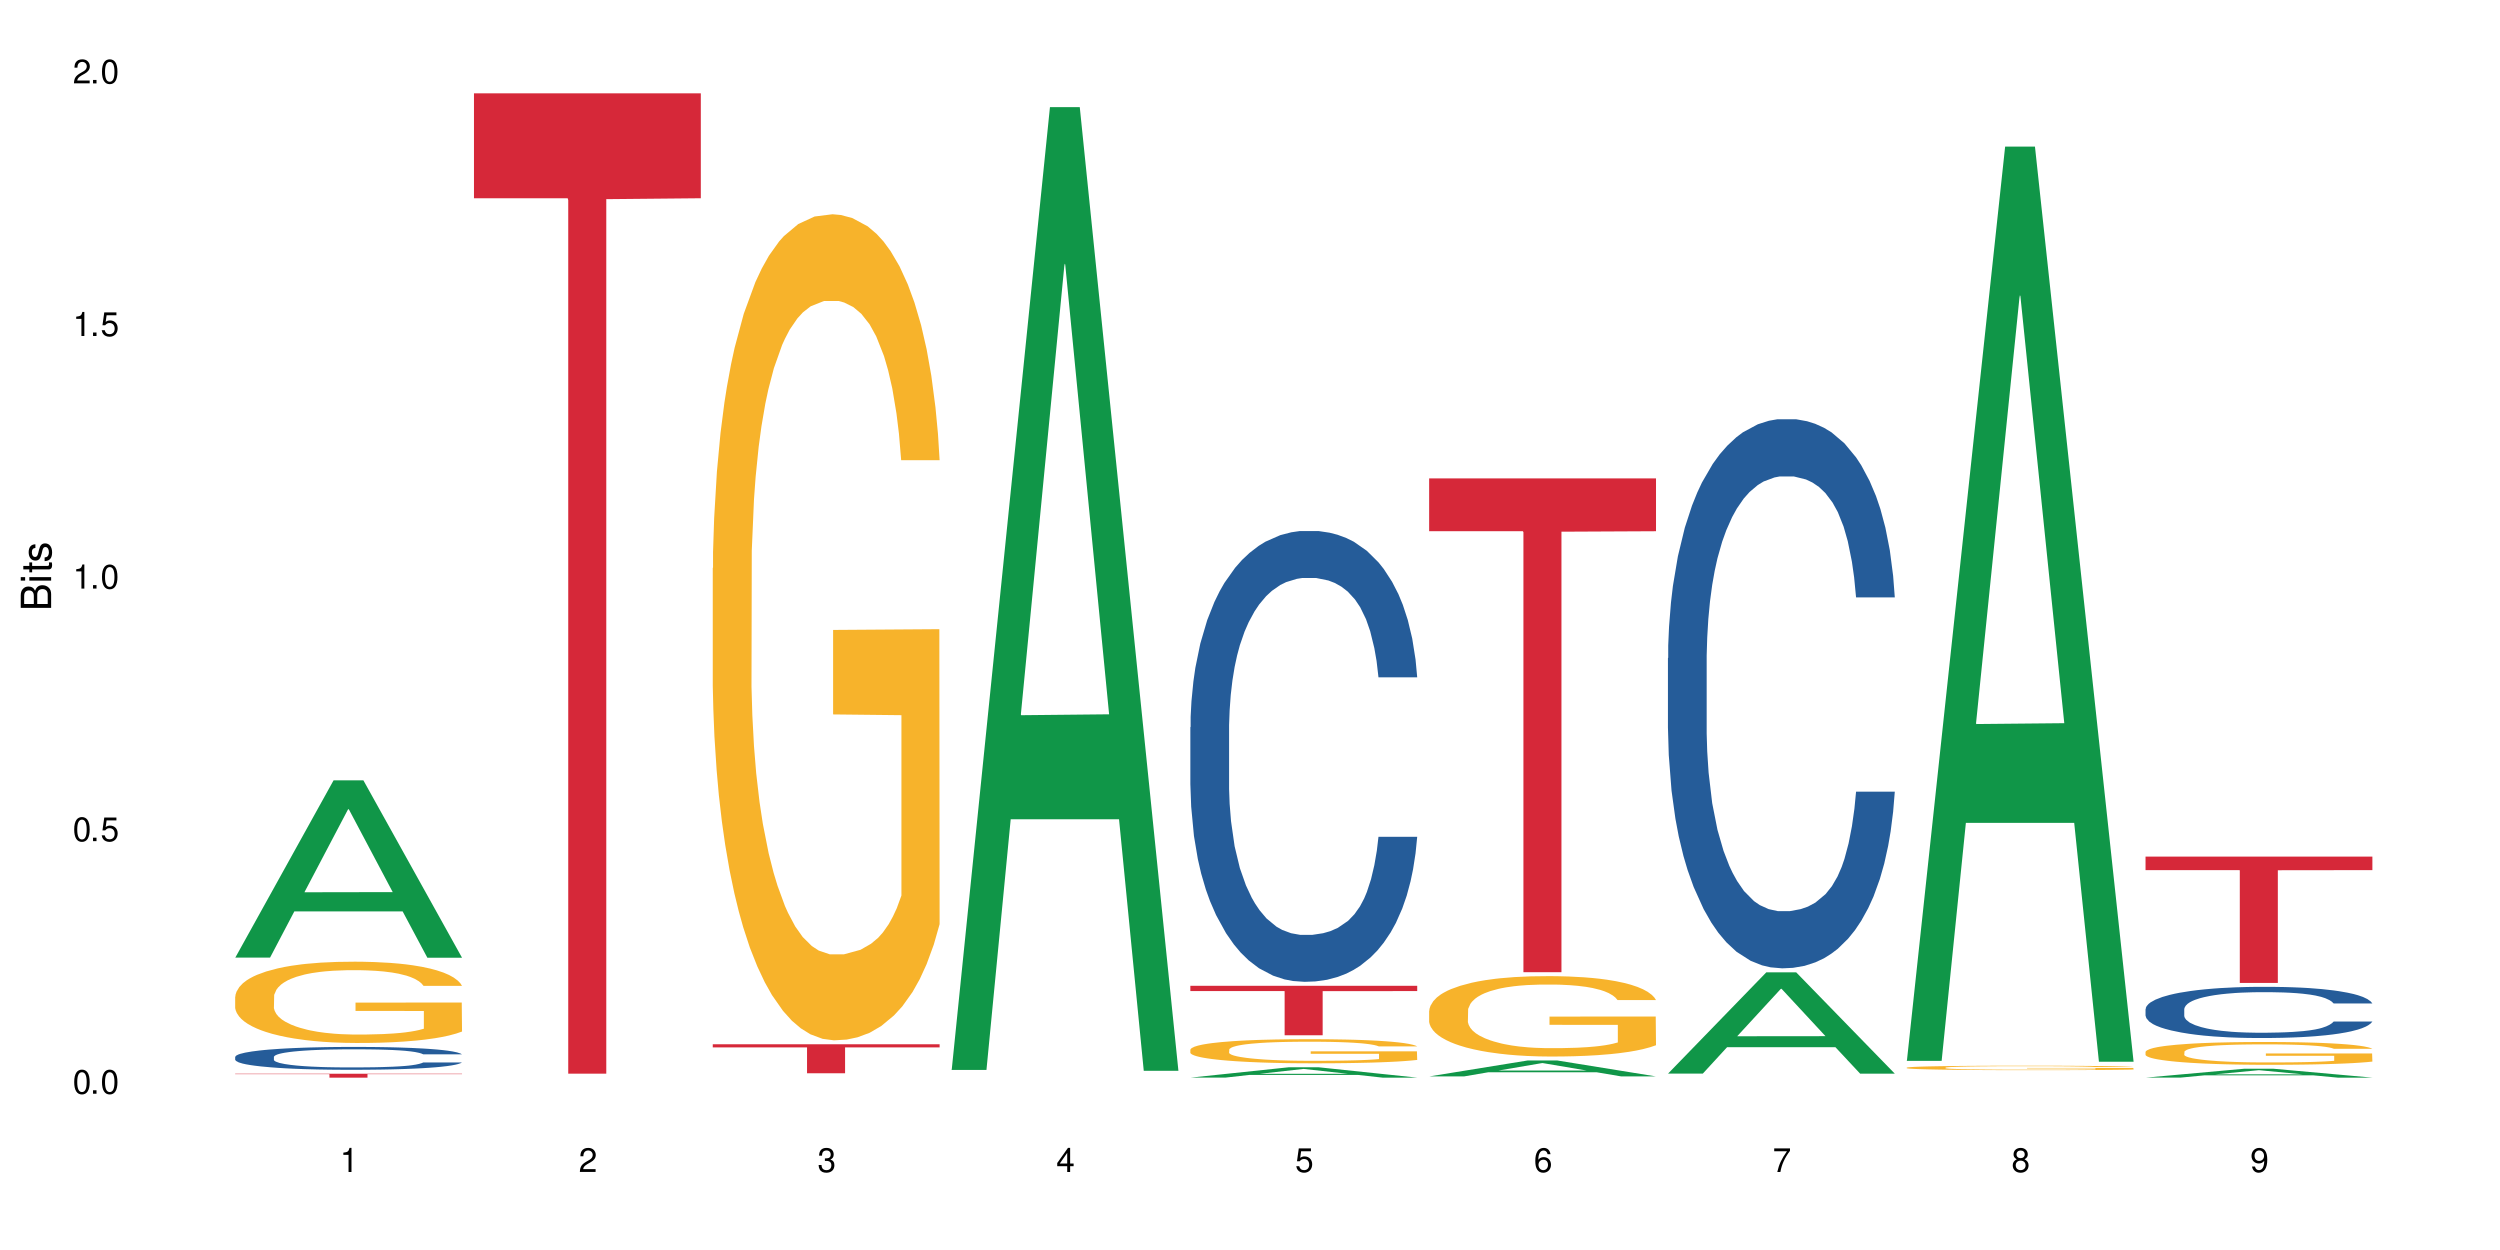
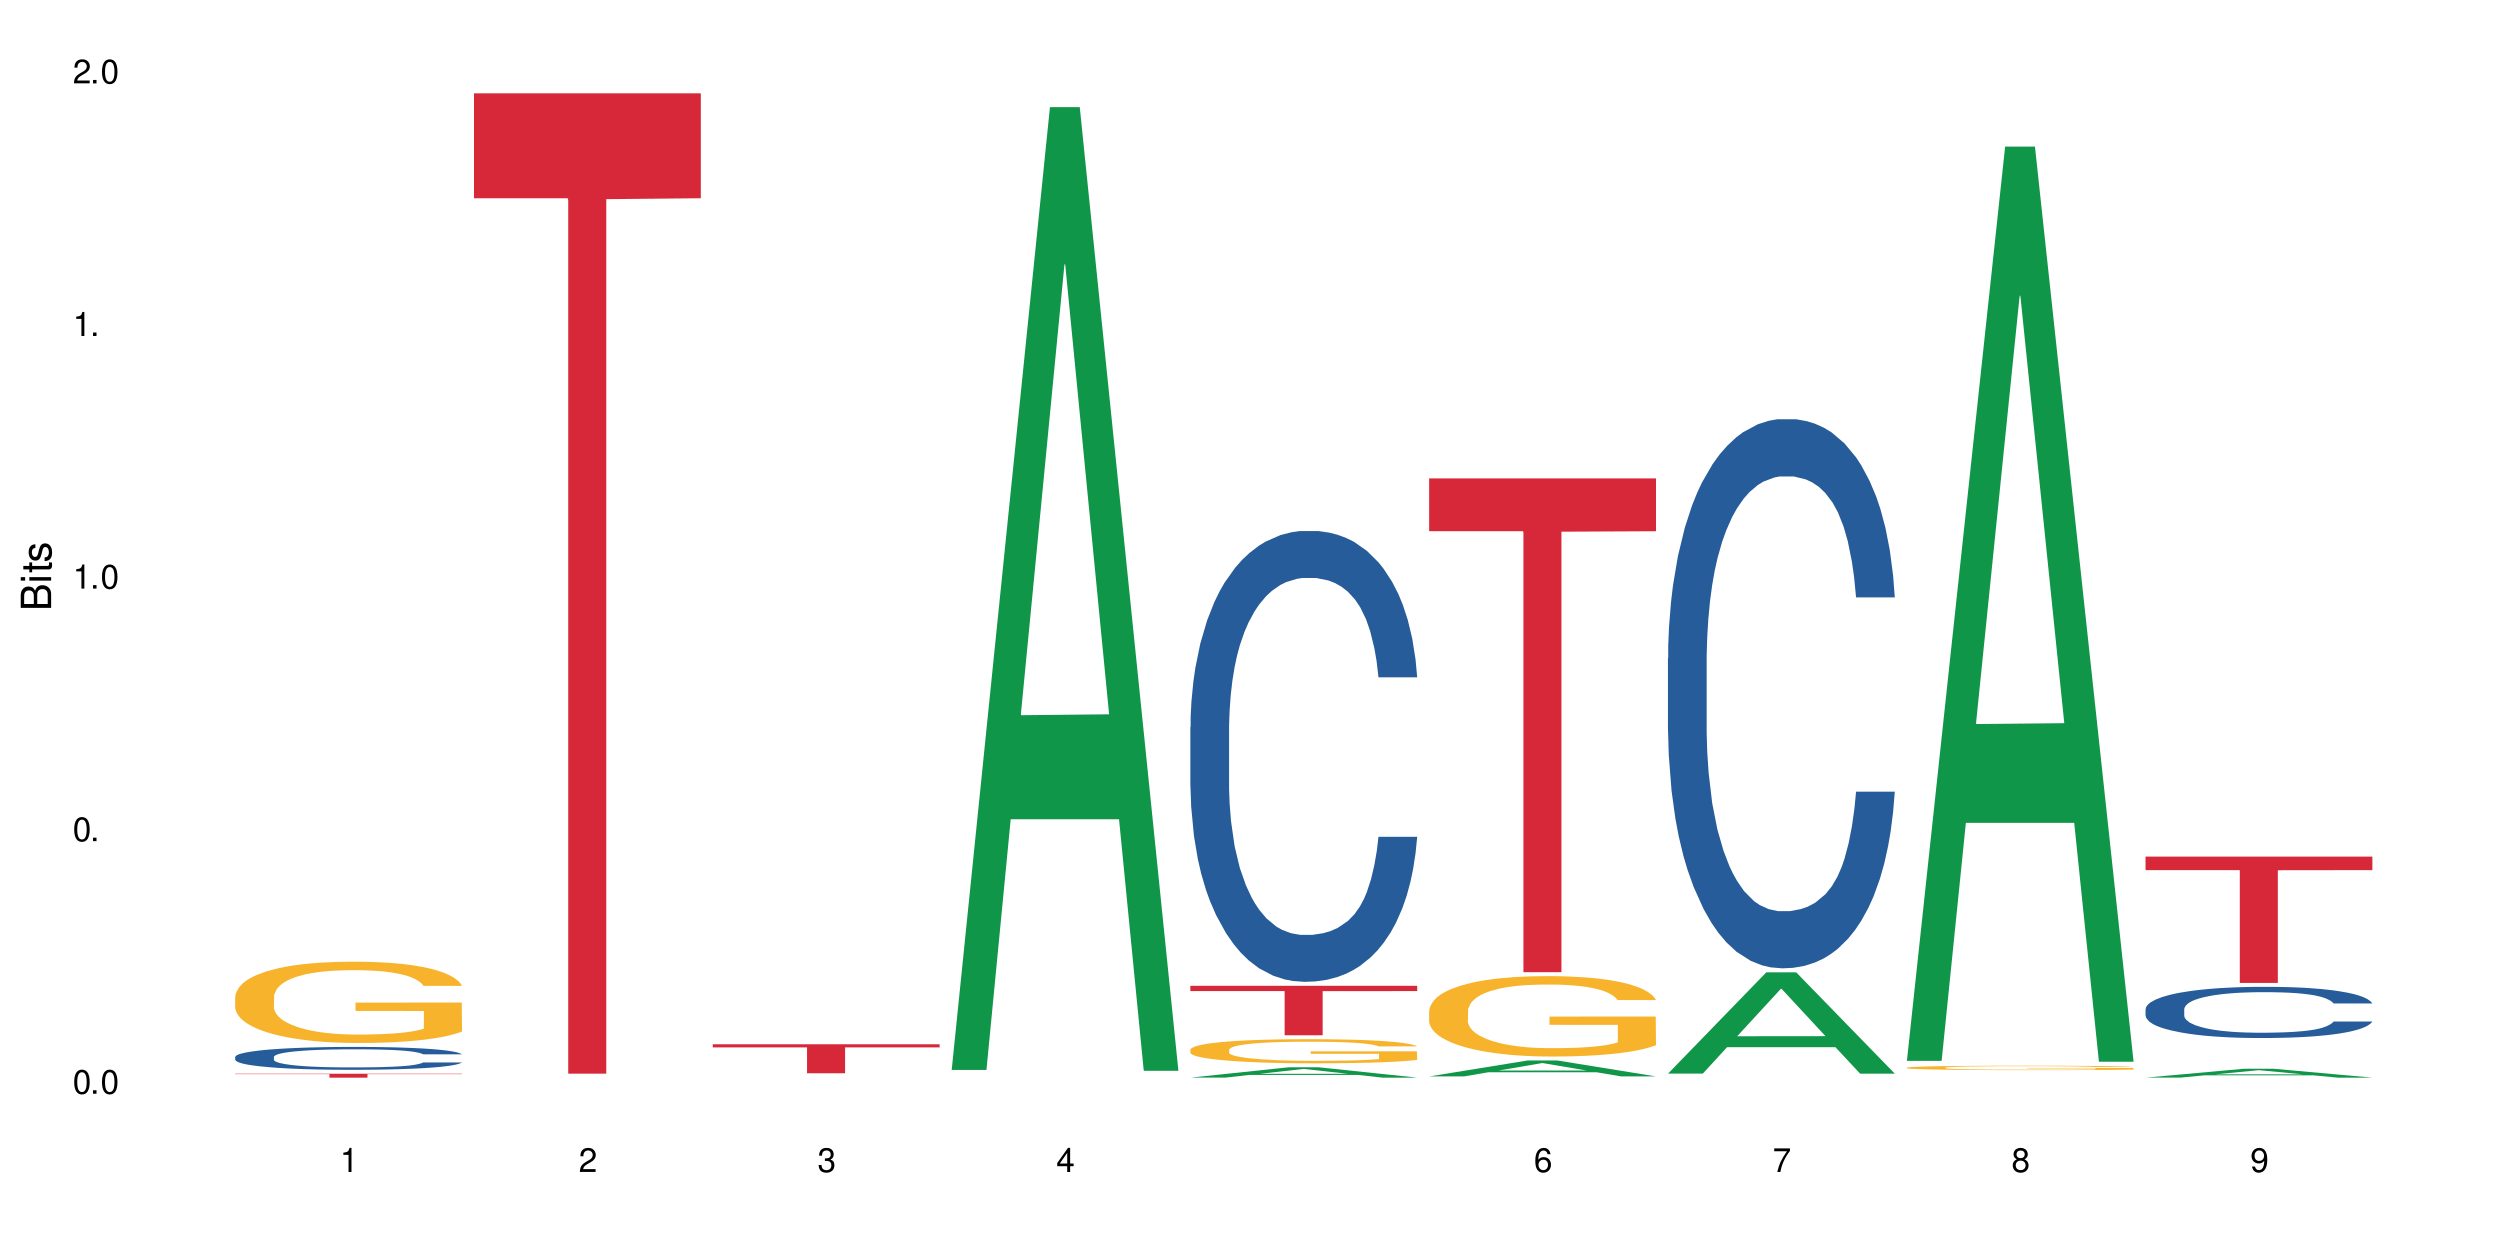
<svg xmlns="http://www.w3.org/2000/svg" xmlns:xlink="http://www.w3.org/1999/xlink" width="720" height="360" viewBox="0 0 720 360">
  <defs>
    <g>
      <g id="glyph-0-0">
</g>
      <g id="glyph-0-1">
        <path d="M 2.641 -6.938 C 2 -6.938 1.422 -6.656 1.078 -6.172 C 0.641 -5.562 0.406 -4.641 0.406 -3.359 C 0.406 -1.016 1.188 0.219 2.641 0.219 C 4.078 0.219 4.859 -1.016 4.859 -3.297 C 4.859 -4.641 4.656 -5.547 4.203 -6.172 C 3.844 -6.656 3.281 -6.938 2.641 -6.938 Z M 2.641 -6.188 C 3.547 -6.188 4 -5.25 4 -3.375 C 4 -1.406 3.562 -0.484 2.625 -0.484 C 1.734 -0.484 1.281 -1.438 1.281 -3.344 C 1.281 -5.25 1.734 -6.188 2.641 -6.188 Z M 2.641 -6.188 " />
      </g>
      <g id="glyph-0-2">
        <path d="M 1.828 -1 L 0.828 -1 L 0.828 0 L 1.828 0 Z M 1.828 -1 " />
      </g>
      <g id="glyph-0-3">
-         <path d="M 4.562 -6.797 L 1.062 -6.797 L 0.547 -3.094 L 1.328 -3.094 C 1.719 -3.562 2.047 -3.734 2.578 -3.734 C 3.484 -3.734 4.062 -3.109 4.062 -2.094 C 4.062 -1.125 3.484 -0.531 2.578 -0.531 C 1.828 -0.531 1.375 -0.906 1.188 -1.672 L 0.328 -1.672 C 0.453 -1.109 0.547 -0.844 0.75 -0.594 C 1.125 -0.078 1.828 0.219 2.594 0.219 C 3.969 0.219 4.922 -0.781 4.922 -2.219 C 4.922 -3.562 4.031 -4.484 2.719 -4.484 C 2.25 -4.484 1.859 -4.359 1.469 -4.062 L 1.734 -5.969 L 4.562 -5.969 Z M 4.562 -6.797 " />
-       </g>
+         </g>
      <g id="glyph-0-4">
        <path d="M 2.484 -4.938 L 2.484 0 L 3.328 0 L 3.328 -6.938 L 2.766 -6.938 C 2.469 -5.875 2.281 -5.734 0.984 -5.562 L 0.984 -4.938 Z M 2.484 -4.938 " />
      </g>
      <g id="glyph-0-5">
        <path d="M 4.859 -0.828 L 1.281 -0.828 C 1.359 -1.406 1.672 -1.781 2.5 -2.281 L 3.469 -2.828 C 4.406 -3.344 4.906 -4.062 4.906 -4.906 C 4.906 -5.484 4.672 -6.031 4.266 -6.406 C 3.859 -6.766 3.375 -6.938 2.719 -6.938 C 1.859 -6.938 1.219 -6.625 0.844 -6.031 C 0.609 -5.672 0.5 -5.234 0.484 -4.531 L 1.328 -4.531 C 1.359 -5.016 1.406 -5.281 1.531 -5.516 C 1.75 -5.938 2.188 -6.203 2.703 -6.203 C 3.469 -6.203 4.031 -5.641 4.031 -4.891 C 4.031 -4.344 3.719 -3.859 3.125 -3.516 L 2.234 -3 C 0.812 -2.172 0.406 -1.531 0.328 -0.016 L 4.859 -0.016 Z M 4.859 -0.828 " />
      </g>
      <g id="glyph-0-6">
        <path d="M 2.125 -3.188 L 2.578 -3.188 C 3.5 -3.188 3.984 -2.766 3.984 -1.922 C 3.984 -1.062 3.469 -0.531 2.594 -0.531 C 1.656 -0.531 1.203 -1 1.156 -2.016 L 0.312 -2.016 C 0.344 -1.453 0.438 -1.094 0.609 -0.781 C 0.953 -0.109 1.625 0.219 2.547 0.219 C 3.953 0.219 4.859 -0.625 4.859 -1.938 C 4.859 -2.828 4.516 -3.297 3.703 -3.594 C 4.344 -3.844 4.656 -4.328 4.656 -5.031 C 4.656 -6.219 3.875 -6.938 2.578 -6.938 C 1.203 -6.938 0.484 -6.172 0.453 -4.703 L 1.297 -4.703 C 1.312 -5.125 1.344 -5.359 1.453 -5.578 C 1.641 -5.969 2.062 -6.203 2.594 -6.203 C 3.344 -6.203 3.797 -5.75 3.797 -5 C 3.797 -4.516 3.609 -4.219 3.25 -4.047 C 3.016 -3.953 2.703 -3.922 2.125 -3.906 Z M 2.125 -3.188 " />
      </g>
      <g id="glyph-0-7">
        <path d="M 3.141 -1.672 L 3.141 0 L 3.984 0 L 3.984 -1.672 L 4.984 -1.672 L 4.984 -2.438 L 3.984 -2.438 L 3.984 -6.938 L 3.359 -6.938 L 0.266 -2.578 L 0.266 -1.672 Z M 3.141 -2.438 L 1 -2.438 L 3.141 -5.5 Z M 3.141 -2.438 " />
      </g>
      <g id="glyph-0-8">
        <path d="M 4.781 -5.125 C 4.609 -6.266 3.891 -6.938 2.844 -6.938 C 2.094 -6.938 1.422 -6.578 1.031 -5.953 C 0.594 -5.266 0.406 -4.422 0.406 -3.172 C 0.406 -2 0.578 -1.25 0.984 -0.641 C 1.359 -0.078 1.953 0.219 2.703 0.219 C 3.984 0.219 4.922 -0.75 4.922 -2.094 C 4.922 -3.375 4.062 -4.281 2.844 -4.281 C 2.172 -4.281 1.641 -4.031 1.281 -3.516 C 1.281 -5.234 1.828 -6.188 2.797 -6.188 C 3.391 -6.188 3.797 -5.797 3.938 -5.125 Z M 2.734 -3.531 C 3.547 -3.531 4.062 -2.953 4.062 -2.031 C 4.062 -1.156 3.484 -0.531 2.703 -0.531 C 1.922 -0.531 1.328 -1.188 1.328 -2.078 C 1.328 -2.938 1.906 -3.531 2.734 -3.531 Z M 2.734 -3.531 " />
      </g>
      <g id="glyph-0-9">
        <path d="M 4.984 -6.797 L 0.438 -6.797 L 0.438 -5.969 L 4.109 -5.969 C 2.5 -3.656 1.828 -2.234 1.328 0 L 2.219 0 C 2.594 -2.172 3.453 -4.047 4.984 -6.094 Z M 4.984 -6.797 " />
      </g>
      <g id="glyph-0-10">
        <path d="M 3.75 -3.656 C 4.469 -4.094 4.688 -4.438 4.688 -5.078 C 4.688 -6.172 3.844 -6.938 2.641 -6.938 C 1.438 -6.938 0.594 -6.172 0.594 -5.094 C 0.594 -4.438 0.812 -4.094 1.516 -3.656 C 0.734 -3.266 0.359 -2.703 0.359 -1.922 C 0.359 -0.656 1.281 0.219 2.641 0.219 C 3.984 0.219 4.922 -0.656 4.922 -1.922 C 4.922 -2.703 4.531 -3.266 3.75 -3.656 Z M 2.641 -6.188 C 3.359 -6.188 3.812 -5.75 3.812 -5.062 C 3.812 -4.406 3.344 -3.984 2.641 -3.984 C 1.922 -3.984 1.453 -4.406 1.453 -5.078 C 1.453 -5.75 1.922 -6.188 2.641 -6.188 Z M 2.641 -3.266 C 3.484 -3.266 4.062 -2.719 4.062 -1.906 C 4.062 -1.078 3.484 -0.531 2.625 -0.531 C 1.797 -0.531 1.219 -1.094 1.219 -1.906 C 1.219 -2.719 1.781 -3.266 2.641 -3.266 Z M 2.641 -3.266 " />
      </g>
      <g id="glyph-0-11">
        <path d="M 0.516 -1.578 C 0.672 -0.453 1.406 0.219 2.438 0.219 C 3.188 0.219 3.859 -0.141 4.266 -0.766 C 4.688 -1.453 4.891 -2.297 4.891 -3.547 C 4.891 -4.719 4.703 -5.453 4.312 -6.078 C 3.938 -6.641 3.344 -6.938 2.594 -6.938 C 1.297 -6.938 0.359 -5.969 0.359 -4.625 C 0.359 -3.344 1.234 -2.453 2.453 -2.453 C 3.094 -2.453 3.578 -2.672 4.016 -3.203 C 4 -1.484 3.469 -0.531 2.5 -0.531 C 1.906 -0.531 1.484 -0.906 1.359 -1.578 Z M 2.578 -6.203 C 3.375 -6.203 3.969 -5.531 3.969 -4.641 C 3.969 -3.797 3.391 -3.188 2.547 -3.188 C 1.734 -3.188 1.234 -3.766 1.234 -4.688 C 1.234 -5.562 1.797 -6.203 2.578 -6.203 Z M 2.578 -6.203 " />
      </g>
      <g id="glyph-1-0">
</g>
      <g id="glyph-1-1">
        <path d="M 0 -0.953 L 0 -4.891 C 0 -5.719 -0.234 -6.344 -0.734 -6.797 C -1.188 -7.234 -1.812 -7.469 -2.5 -7.469 C -3.547 -7.469 -4.188 -7 -4.625 -5.875 C -4.984 -6.688 -5.625 -7.094 -6.531 -7.094 C -7.172 -7.094 -7.734 -6.859 -8.141 -6.391 C -8.562 -5.922 -8.75 -5.344 -8.75 -4.5 L -8.75 -0.953 Z M -4.984 -2.062 L -7.766 -2.062 L -7.766 -4.219 C -7.766 -4.844 -7.688 -5.203 -7.453 -5.5 C -7.219 -5.812 -6.859 -5.969 -6.375 -5.969 C -5.891 -5.969 -5.531 -5.812 -5.297 -5.5 C -5.062 -5.203 -4.984 -4.844 -4.984 -4.219 Z M -0.984 -2.062 L -4 -2.062 L -4 -4.781 C -4 -5.766 -3.438 -6.359 -2.484 -6.359 C -1.547 -6.359 -0.984 -5.766 -0.984 -4.781 Z M -0.984 -2.062 " />
      </g>
      <g id="glyph-1-2">
        <path d="M -6.281 -1.797 L -6.281 -0.797 L 0 -0.797 L 0 -1.797 Z M -8.75 -1.797 L -8.75 -0.797 L -7.484 -0.797 L -7.484 -1.797 Z M -8.75 -1.797 " />
      </g>
      <g id="glyph-1-3">
        <path d="M -6.281 -3.047 L -6.281 -2.016 L -8.016 -2.016 L -8.016 -1.016 L -6.281 -1.016 L -6.281 -0.172 L -5.469 -0.172 L -5.469 -1.016 L -0.719 -1.016 C -0.078 -1.016 0.281 -1.453 0.281 -2.234 C 0.281 -2.5 0.25 -2.719 0.188 -3.047 L -0.641 -3.047 C -0.609 -2.906 -0.594 -2.766 -0.594 -2.562 C -0.594 -2.141 -0.719 -2.016 -1.156 -2.016 L -5.469 -2.016 L -5.469 -3.047 Z M -6.281 -3.047 " />
      </g>
      <g id="glyph-1-4">
        <path d="M -4.531 -5.25 C -5.766 -5.25 -6.469 -4.422 -6.469 -2.969 C -6.469 -1.516 -5.719 -0.562 -4.547 -0.562 C -3.562 -0.562 -3.094 -1.062 -2.734 -2.562 L -2.516 -3.484 C -2.344 -4.188 -2.094 -4.469 -1.641 -4.469 C -1.047 -4.469 -0.641 -3.875 -0.641 -3 C -0.641 -2.453 -0.797 -2 -1.062 -1.75 C -1.25 -1.594 -1.422 -1.531 -1.875 -1.469 L -1.875 -0.406 C -0.422 -0.453 0.281 -1.266 0.281 -2.922 C 0.281 -4.5 -0.5 -5.516 -1.719 -5.516 C -2.656 -5.516 -3.172 -4.984 -3.469 -3.734 L -3.703 -2.766 C -3.891 -1.953 -4.156 -1.609 -4.594 -1.609 C -5.188 -1.609 -5.547 -2.125 -5.547 -2.938 C -5.547 -3.75 -5.203 -4.172 -4.531 -4.203 Z M -4.531 -5.25 " />
      </g>
    </g>
  </defs>
  <rect x="-72" y="-36" width="864" height="432" fill="rgb(100%, 100%, 100%)" fill-opacity="1" />
-   <path fill-rule="nonzero" fill="rgb(6.275%, 58.824%, 28.235%)" fill-opacity="1" d="M 67.73 275.781 L 67.801 275.73 L 96.07 224.738 L 104.656 224.738 L 133.066 275.828 L 123.082 275.828 L 115.965 262.492 L 84.762 262.492 L 77.781 275.781 L 67.73 275.781 L 87.766 256.973 L 113.102 256.926 L 100.469 233.086 L 100.328 233.035 L 100.188 233.18 L 87.695 256.926 L 87.766 256.973 Z M 67.73 275.781 " />
  <path fill-rule="nonzero" fill="rgb(14.51%, 36.078%, 60%)" fill-opacity="1" d="M 67.73 304.383 L 67.812 304.379 L 67.812 304.234 L 68.051 304.004 L 68.605 303.715 L 69.164 303.516 L 70.598 303.16 L 72.59 302.82 L 74.664 302.555 L 76.176 302.398 L 77.531 302.277 L 80.637 302.055 L 82.629 301.941 L 84.781 301.84 L 87.41 301.734 L 89.324 301.676 L 93.625 301.578 L 96.812 301.535 L 99.281 301.52 L 104.621 301.52 L 107.809 301.543 L 110.117 301.574 L 112.668 301.621 L 114.82 301.676 L 118.562 301.809 L 121.91 301.977 L 123.426 302.074 L 125.816 302.258 L 127.648 302.441 L 128.922 302.598 L 130.355 302.82 L 131.629 303.09 L 132.586 303.395 L 133.066 303.656 L 121.91 303.656 L 121.352 303.414 L 120.715 303.227 L 119.52 302.98 L 118.324 302.809 L 116.652 302.633 L 115.137 302.52 L 113.066 302.402 L 111.234 302.332 L 109.32 302.277 L 107.488 302.242 L 103.984 302.203 L 99.922 302.203 L 98.406 302.219 L 95.297 302.266 L 93.625 302.309 L 91.234 302.391 L 89.562 302.469 L 87.57 302.59 L 86.215 302.691 L 84.543 302.848 L 83.348 302.988 L 81.992 303.188 L 81.195 303.336 L 80.48 303.504 L 79.84 303.703 L 79.363 303.914 L 79.043 304.137 L 78.887 304.352 L 78.887 305.285 L 79.043 305.504 L 79.441 305.754 L 80.48 306.121 L 81.992 306.441 L 83.746 306.695 L 85.418 306.875 L 86.375 306.957 L 87.648 307.055 L 89.641 307.176 L 92.512 307.297 L 94.184 307.344 L 96.734 307.391 L 99.363 307.418 L 102.867 307.418 L 105.977 307.391 L 108.047 307.363 L 110.199 307.312 L 113.145 307.211 L 114.98 307.113 L 116.57 307 L 117.766 306.887 L 118.562 306.789 L 119.758 306.605 L 120.715 306.398 L 121.434 306.188 L 121.91 305.984 L 133.066 305.984 L 132.586 306.227 L 131.871 306.461 L 131.152 306.633 L 130.039 306.844 L 128.762 307.031 L 126.93 307.242 L 125.418 307.379 L 123.426 307.531 L 121.59 307.645 L 119.602 307.746 L 116.652 307.867 L 114.738 307.926 L 112.668 307.98 L 110.199 308.031 L 107.09 308.07 L 103.746 308.098 L 100.637 308.102 L 97.289 308.09 L 94.82 308.066 L 91.555 308.012 L 87.492 307.902 L 84.543 307.789 L 82.23 307.676 L 80.238 307.555 L 78.008 307.391 L 75.141 307.129 L 73.387 306.922 L 72.191 306.754 L 70.84 306.52 L 69.883 306.309 L 68.766 305.973 L 67.969 305.543 L 67.73 305.215 Z M 67.73 304.383 " />
  <path fill-rule="nonzero" fill="rgb(96.863%, 70.196%, 16.863%)" fill-opacity="1" d="M 67.73 286.996 L 67.812 286.973 L 67.812 286.547 L 68.129 285.582 L 68.926 284.258 L 69.961 283.168 L 71.078 282.312 L 71.793 281.863 L 72.988 281.223 L 74.023 280.75 L 76.656 279.789 L 80 278.891 L 81.832 278.504 L 83.906 278.141 L 86.852 277.734 L 88.207 277.586 L 92.352 277.242 L 97.051 277.031 L 102.23 276.965 L 104.621 276.988 L 107.887 277.074 L 112.348 277.309 L 114.898 277.523 L 116.891 277.734 L 118.961 278.016 L 121.512 278.441 L 123.902 278.953 L 125.816 279.469 L 127.727 280.109 L 129.32 280.793 L 130.676 281.543 L 131.871 282.441 L 132.586 283.188 L 133.066 283.938 L 121.988 283.938 L 121.352 283.188 L 120.637 282.609 L 119.441 281.906 L 118.246 281.391 L 117.051 280.984 L 114.82 280.43 L 112.906 280.09 L 110.516 279.789 L 108.207 279.598 L 105.578 279.469 L 103.984 279.426 L 99.762 279.426 L 95.938 279.574 L 93.707 279.746 L 92.113 279.918 L 89.879 280.238 L 88.527 280.496 L 87.73 280.664 L 85.34 281.328 L 83.746 281.926 L 82.871 282.332 L 81.754 282.977 L 80.957 283.551 L 80.082 284.406 L 79.602 285.051 L 78.965 286.504 L 78.887 290.352 L 79.125 291.164 L 79.602 292.043 L 80.238 292.812 L 81.195 293.625 L 82.152 294.242 L 83.824 295.078 L 85.258 295.633 L 86.375 295.996 L 88.527 296.574 L 89.402 296.766 L 91.473 297.152 L 93.625 297.449 L 96.254 297.707 L 98.246 297.836 L 101.434 297.941 L 105.496 297.941 L 110.277 297.816 L 113.305 297.645 L 115.379 297.473 L 116.73 297.324 L 118.406 297.086 L 119.602 296.875 L 120.715 296.637 L 122.07 296.273 L 122.07 291.164 L 102.391 291.145 L 102.391 288.75 L 132.984 288.727 L 133.066 297.086 L 131.391 297.664 L 129.32 298.223 L 127.328 298.648 L 125.258 299.012 L 122.309 299.418 L 119.918 299.676 L 116.254 299.973 L 112.906 300.168 L 109.402 300.297 L 106.293 300.359 L 102.629 300.379 L 99.363 300.336 L 95.855 300.211 L 93.066 300.039 L 90.52 299.824 L 87.969 299.547 L 84.781 299.098 L 82.711 298.734 L 80.559 298.285 L 78.406 297.75 L 76.496 297.172 L 75.219 296.723 L 73.945 296.211 L 72.59 295.57 L 71.316 294.844 L 70.359 294.18 L 69.484 293.43 L 68.848 292.727 L 68.211 291.762 L 67.891 290.992 L 67.73 290.332 Z M 67.73 286.996 " />
  <path fill-rule="nonzero" fill="rgb(83.922%, 15.686%, 22.353%)" fill-opacity="1" d="M 67.73 309.242 L 133.066 309.242 L 133.066 309.359 L 105.836 309.359 L 105.836 310.359 L 94.879 310.359 L 94.879 309.363 L 94.723 309.359 L 67.73 309.359 Z M 67.73 309.242 " />
  <path fill-rule="nonzero" fill="rgb(83.922%, 15.686%, 22.353%)" fill-opacity="1" d="M 136.504 26.871 L 201.836 26.871 L 201.836 57.094 L 174.609 57.359 L 174.609 309.219 L 163.652 309.219 L 163.652 57.625 L 163.496 57.094 L 136.504 57.094 Z M 136.504 26.871 " />
-   <path fill-rule="nonzero" fill="rgb(96.863%, 70.196%, 16.863%)" fill-opacity="1" d="M 205.277 163.605 L 205.355 163.387 L 205.355 159.043 L 205.676 149.266 L 206.473 135.793 L 207.508 124.711 L 208.621 116.023 L 209.34 111.457 L 210.535 104.941 L 211.57 100.16 L 214.199 90.383 L 217.547 81.258 L 219.379 77.348 L 221.449 73.652 L 224.398 69.523 L 225.754 68.004 L 229.895 64.527 L 234.598 62.355 L 239.777 61.703 L 242.168 61.922 L 245.434 62.789 L 249.895 65.18 L 252.445 67.352 L 254.438 69.523 L 256.508 72.352 L 259.059 76.695 L 261.449 81.91 L 263.359 87.125 L 265.273 93.641 L 266.867 100.594 L 268.219 108.199 L 269.414 117.324 L 270.133 124.93 L 270.609 132.535 L 259.535 132.535 L 258.898 124.93 L 258.18 119.062 L 256.984 111.895 L 255.789 106.68 L 254.594 102.551 L 252.363 96.902 L 250.453 93.426 L 248.062 90.383 L 245.75 88.43 L 243.121 87.125 L 241.527 86.691 L 237.305 86.691 L 233.48 88.211 L 231.25 89.949 L 229.656 91.688 L 227.426 94.945 L 226.07 97.555 L 225.273 99.293 L 222.883 106.027 L 221.293 112.109 L 220.414 116.238 L 219.301 122.758 L 218.504 128.625 L 217.625 137.312 L 217.148 143.832 L 216.512 158.605 L 216.43 197.715 L 216.672 205.973 L 217.148 214.879 L 217.785 222.703 L 218.742 230.957 L 219.699 237.258 L 221.371 245.734 L 222.805 251.383 L 223.922 255.074 L 226.07 260.941 L 226.949 262.898 L 229.02 266.809 L 231.172 269.852 L 233.801 272.457 L 235.793 273.762 L 238.98 274.848 L 243.043 274.848 L 247.824 273.543 L 250.852 271.805 L 252.922 270.066 L 254.277 268.547 L 255.949 266.156 L 257.145 263.984 L 258.262 261.594 L 259.613 257.902 L 259.613 205.973 L 239.934 205.754 L 239.934 181.422 L 270.531 181.203 L 270.609 266.156 L 268.938 272.023 L 266.867 277.672 L 264.875 282.02 L 262.801 285.711 L 259.855 289.84 L 257.465 292.445 L 253.801 295.488 L 250.453 297.445 L 246.945 298.746 L 243.84 299.398 L 240.176 299.617 L 236.906 299.184 L 233.402 297.879 L 230.613 296.141 L 228.062 293.969 L 225.516 291.145 L 222.328 286.582 L 220.254 282.887 L 218.105 278.324 L 215.953 272.891 L 214.039 267.027 L 212.766 262.465 L 211.492 257.25 L 210.137 250.73 L 208.863 243.344 L 207.906 236.609 L 207.027 229.004 L 206.391 221.832 L 205.754 212.055 L 205.438 204.234 L 205.277 197.5 Z M 205.277 163.605 " />
  <path fill-rule="nonzero" fill="rgb(83.922%, 15.686%, 22.353%)" fill-opacity="1" d="M 205.277 300.754 L 270.609 300.754 L 270.609 301.648 L 243.383 301.656 L 243.383 309.109 L 232.426 309.109 L 232.426 301.664 L 232.266 301.648 L 205.277 301.648 Z M 205.277 300.754 " />
  <path fill-rule="nonzero" fill="rgb(6.275%, 58.824%, 28.235%)" fill-opacity="1" d="M 274.051 308.133 L 274.117 307.875 L 302.387 30.855 L 310.973 30.855 L 339.383 308.395 L 329.402 308.395 L 322.281 235.949 L 291.082 235.949 L 284.102 308.133 L 274.051 308.133 L 294.082 205.98 L 319.422 205.719 L 306.785 76.199 L 306.645 75.941 L 306.508 76.723 L 294.012 205.719 L 294.082 205.98 Z M 274.051 308.133 " />
  <path fill-rule="nonzero" fill="rgb(6.275%, 58.824%, 28.235%)" fill-opacity="1" d="M 342.82 310.355 L 342.891 310.352 L 371.16 307.375 L 379.746 307.375 L 408.156 310.359 L 398.176 310.359 L 391.055 309.578 L 359.852 309.578 L 352.875 310.355 L 342.82 310.355 L 362.855 309.258 L 388.191 309.254 L 375.559 307.863 L 375.418 307.859 L 375.281 307.867 L 362.785 309.254 L 362.855 309.258 Z M 342.82 310.355 " />
  <path fill-rule="nonzero" fill="rgb(14.51%, 36.078%, 60%)" fill-opacity="1" d="M 342.82 209.43 L 342.902 209.309 L 342.902 206.461 L 343.141 201.953 L 343.699 196.254 L 344.258 192.34 L 345.691 185.336 L 347.684 178.574 L 349.754 173.352 L 351.266 170.266 L 352.621 167.891 L 355.73 163.5 L 357.723 161.246 L 359.871 159.23 L 362.5 157.211 L 364.414 156.023 L 368.715 154.125 L 371.902 153.297 L 374.375 152.938 L 379.711 152.938 L 382.898 153.414 L 385.211 154.008 L 387.758 154.957 L 389.91 156.023 L 393.656 158.637 L 397 161.957 L 398.516 163.855 L 400.906 167.535 L 402.738 171.098 L 404.012 174.184 L 405.445 178.574 L 406.723 183.914 L 407.68 189.965 L 408.156 195.07 L 397 195.07 L 396.445 190.32 L 395.805 186.645 L 394.609 181.777 L 393.414 178.336 L 391.742 174.895 L 390.23 172.641 L 388.156 170.383 L 386.324 168.961 L 384.414 167.891 L 382.578 167.18 L 379.074 166.469 L 375.012 166.469 L 373.496 166.707 L 370.391 167.656 L 368.715 168.484 L 366.324 170.148 L 364.652 171.691 L 362.66 174.062 L 361.305 176.082 L 359.633 179.168 L 358.438 181.895 L 357.082 185.812 L 356.285 188.777 L 355.57 192.102 L 354.934 196.02 L 354.453 200.172 L 354.137 204.562 L 353.977 208.836 L 353.977 227.23 L 354.137 231.5 L 354.535 236.484 L 355.57 243.727 L 357.082 250.016 L 358.836 255 L 360.508 258.559 L 361.465 260.223 L 362.742 262.121 L 364.734 264.492 L 367.602 266.867 L 369.273 267.816 L 371.824 268.766 L 374.453 269.238 L 377.957 269.238 L 381.066 268.766 L 383.137 268.172 L 385.289 267.223 L 388.238 265.207 L 390.07 263.305 L 391.664 261.051 L 392.859 258.797 L 393.656 256.898 L 394.852 253.219 L 395.805 249.184 L 396.523 245.031 L 397 240.996 L 408.156 240.996 L 407.68 245.742 L 406.961 250.371 L 406.242 253.812 L 405.129 257.965 L 403.852 261.645 L 402.02 265.797 L 400.508 268.527 L 398.516 271.496 L 396.684 273.75 L 394.691 275.766 L 391.742 278.141 L 389.832 279.328 L 387.758 280.395 L 385.289 281.344 L 382.18 282.176 L 378.836 282.648 L 375.727 282.77 L 372.383 282.531 L 369.91 282.059 L 366.645 280.988 L 362.582 278.852 L 359.633 276.598 L 357.324 274.344 L 355.332 271.969 L 353.102 268.766 L 350.23 263.543 L 348.48 259.508 L 347.285 256.188 L 345.93 251.559 L 344.973 247.402 L 343.859 240.758 L 343.062 232.332 L 342.82 225.805 Z M 342.82 209.43 " />
  <path fill-rule="nonzero" fill="rgb(96.863%, 70.196%, 16.863%)" fill-opacity="1" d="M 342.82 302.262 L 342.902 302.258 L 342.902 302.129 L 343.219 301.844 L 344.016 301.449 L 345.051 301.129 L 346.168 300.875 L 346.887 300.742 L 348.082 300.551 L 349.117 300.41 L 351.746 300.125 L 355.094 299.859 L 356.926 299.746 L 358.996 299.637 L 361.945 299.516 L 363.297 299.473 L 367.441 299.371 L 372.141 299.305 L 377.32 299.289 L 379.711 299.293 L 382.977 299.32 L 387.441 299.391 L 389.988 299.453 L 391.98 299.516 L 394.055 299.598 L 396.602 299.727 L 398.992 299.879 L 400.906 300.031 L 402.816 300.219 L 404.41 300.422 L 405.766 300.645 L 406.961 300.91 L 407.68 301.133 L 408.156 301.355 L 397.082 301.355 L 396.445 301.133 L 395.727 300.961 L 394.531 300.754 L 393.336 300.602 L 392.141 300.48 L 389.91 300.316 L 387.996 300.215 L 385.609 300.125 L 383.297 300.066 L 380.668 300.031 L 379.074 300.016 L 374.852 300.016 L 371.027 300.062 L 368.797 300.113 L 367.203 300.164 L 364.973 300.258 L 363.617 300.336 L 362.82 300.387 L 360.43 300.582 L 358.836 300.758 L 357.961 300.879 L 356.844 301.07 L 356.047 301.242 L 355.172 301.496 L 354.695 301.688 L 354.055 302.117 L 353.977 303.258 L 354.215 303.5 L 354.695 303.762 L 355.332 303.988 L 356.285 304.23 L 357.242 304.414 L 358.918 304.66 L 360.352 304.828 L 361.465 304.934 L 363.617 305.105 L 364.492 305.164 L 366.566 305.277 L 368.715 305.367 L 371.344 305.441 L 373.336 305.48 L 376.523 305.512 L 380.59 305.512 L 385.367 305.473 L 388.395 305.422 L 390.469 305.371 L 391.824 305.328 L 393.496 305.258 L 394.691 305.195 L 395.805 305.125 L 397.16 305.016 L 397.16 303.5 L 377.48 303.496 L 377.48 302.785 L 408.074 302.777 L 408.156 305.258 L 406.484 305.43 L 404.41 305.594 L 402.418 305.723 L 400.348 305.828 L 397.398 305.949 L 395.008 306.027 L 391.344 306.113 L 387.996 306.172 L 384.492 306.211 L 381.387 306.23 L 377.719 306.234 L 374.453 306.223 L 370.949 306.184 L 368.16 306.133 L 365.609 306.07 L 363.059 305.988 L 359.871 305.855 L 357.801 305.746 L 355.648 305.613 L 353.5 305.453 L 351.586 305.285 L 350.312 305.148 L 349.035 304.996 L 347.684 304.809 L 346.406 304.594 L 345.449 304.395 L 344.574 304.172 L 343.938 303.965 L 343.301 303.68 L 342.98 303.449 L 342.82 303.254 Z M 342.82 302.262 " />
  <path fill-rule="nonzero" fill="rgb(83.922%, 15.686%, 22.353%)" fill-opacity="1" d="M 342.82 283.906 L 408.156 283.906 L 408.156 285.434 L 380.926 285.445 L 380.926 298.148 L 369.973 298.148 L 369.973 285.457 L 369.812 285.434 L 342.82 285.434 Z M 342.82 283.906 " />
  <path fill-rule="nonzero" fill="rgb(6.275%, 58.824%, 28.235%)" fill-opacity="1" d="M 411.594 310.008 L 411.664 310.004 L 439.934 305.422 L 448.52 305.422 L 476.93 310.012 L 466.945 310.012 L 459.828 308.812 L 428.625 308.812 L 421.645 310.008 L 411.594 310.008 L 431.629 308.316 L 456.965 308.312 L 444.332 306.172 L 444.191 306.168 L 444.051 306.18 L 431.559 308.312 L 431.629 308.316 Z M 411.594 310.008 " />
  <path fill-rule="nonzero" fill="rgb(96.863%, 70.196%, 16.863%)" fill-opacity="1" d="M 411.594 291.043 L 411.676 291.023 L 411.676 290.602 L 411.992 289.648 L 412.789 288.336 L 413.824 287.258 L 414.941 286.41 L 415.656 285.969 L 416.852 285.332 L 417.891 284.867 L 420.52 283.918 L 423.863 283.027 L 425.695 282.648 L 427.77 282.289 L 430.715 281.887 L 432.07 281.738 L 436.215 281.398 L 440.914 281.188 L 446.094 281.125 L 448.484 281.145 L 451.75 281.23 L 456.211 281.465 L 458.762 281.676 L 460.754 281.887 L 462.824 282.16 L 465.375 282.582 L 467.766 283.09 L 469.68 283.598 L 471.59 284.234 L 473.184 284.91 L 474.539 285.652 L 475.734 286.539 L 476.449 287.277 L 476.93 288.02 L 465.855 288.02 L 465.215 287.277 L 464.5 286.707 L 463.305 286.012 L 462.109 285.504 L 460.914 285.102 L 458.684 284.551 L 456.77 284.211 L 454.379 283.918 L 452.07 283.727 L 449.441 283.598 L 447.848 283.559 L 443.625 283.559 L 439.801 283.703 L 437.57 283.875 L 435.977 284.043 L 433.746 284.359 L 432.391 284.613 L 431.594 284.785 L 429.203 285.438 L 427.609 286.031 L 426.734 286.434 L 425.617 287.066 L 424.82 287.641 L 423.945 288.484 L 423.465 289.121 L 422.828 290.559 L 422.75 294.363 L 422.988 295.168 L 423.465 296.035 L 424.105 296.797 L 425.059 297.602 L 426.016 298.215 L 427.688 299.039 L 429.125 299.59 L 430.238 299.949 L 432.391 300.52 L 433.266 300.711 L 435.336 301.09 L 437.488 301.387 L 440.117 301.641 L 442.109 301.766 L 445.297 301.871 L 449.359 301.871 L 454.141 301.746 L 457.168 301.578 L 459.242 301.406 L 460.594 301.258 L 462.27 301.027 L 463.465 300.816 L 464.578 300.582 L 465.934 300.223 L 465.934 295.168 L 446.254 295.148 L 446.254 292.777 L 476.848 292.758 L 476.93 301.027 L 475.254 301.598 L 473.184 302.148 L 471.191 302.57 L 469.121 302.93 L 466.172 303.332 L 463.781 303.586 L 460.117 303.883 L 456.77 304.07 L 453.266 304.199 L 450.156 304.262 L 446.492 304.285 L 443.227 304.242 L 439.719 304.113 L 436.93 303.945 L 434.383 303.734 L 431.832 303.457 L 428.645 303.016 L 426.574 302.656 L 424.422 302.211 L 422.27 301.684 L 420.359 301.109 L 419.082 300.668 L 417.809 300.16 L 416.453 299.523 L 415.18 298.805 L 414.223 298.148 L 413.348 297.41 L 412.711 296.711 L 412.074 295.762 L 411.754 295 L 411.594 294.344 Z M 411.594 291.043 " />
  <path fill-rule="nonzero" fill="rgb(83.922%, 15.686%, 22.353%)" fill-opacity="1" d="M 411.594 137.77 L 476.93 137.77 L 476.93 152.992 L 449.699 153.129 L 449.699 279.984 L 438.746 279.984 L 438.746 153.262 L 438.586 152.992 L 411.594 152.992 Z M 411.594 137.77 " />
  <path fill-rule="nonzero" fill="rgb(6.275%, 58.824%, 28.235%)" fill-opacity="1" d="M 480.367 309.188 L 480.438 309.16 L 508.707 280.023 L 517.293 280.023 L 545.703 309.215 L 535.719 309.215 L 528.602 301.594 L 497.398 301.594 L 490.418 309.188 L 480.367 309.188 L 500.398 298.441 L 525.738 298.414 L 513.105 284.793 L 512.965 284.762 L 512.824 284.848 L 500.332 298.414 L 500.398 298.441 Z M 480.367 309.188 " />
  <path fill-rule="nonzero" fill="rgb(14.51%, 36.078%, 60%)" fill-opacity="1" d="M 480.367 189.547 L 480.445 189.402 L 480.445 185.934 L 480.688 180.441 L 481.242 173.504 L 481.801 168.734 L 483.234 160.203 L 485.227 151.965 L 487.301 145.605 L 488.812 141.848 L 490.168 138.953 L 493.273 133.605 L 495.266 130.859 L 497.418 128.402 L 500.047 125.945 L 501.961 124.5 L 506.262 122.188 L 509.449 121.176 L 511.918 120.742 L 517.258 120.742 L 520.445 121.32 L 522.754 122.043 L 525.305 123.199 L 527.457 124.5 L 531.199 127.68 L 534.547 131.727 L 536.059 134.039 L 538.449 138.52 L 540.285 142.859 L 541.559 146.617 L 542.992 151.965 L 544.266 158.469 L 545.223 165.844 L 545.703 172.059 L 534.547 172.059 L 533.988 166.277 L 533.352 161.793 L 532.156 155.867 L 530.961 151.676 L 529.289 147.484 L 527.773 144.738 L 525.703 141.992 L 523.871 140.254 L 521.957 138.953 L 520.125 138.086 L 516.621 137.219 L 512.555 137.219 L 511.043 137.508 L 507.934 138.664 L 506.262 139.676 L 503.871 141.703 L 502.199 143.582 L 500.207 146.473 L 498.852 148.93 L 497.18 152.688 L 495.984 156.012 L 494.629 160.781 L 493.832 164.395 L 493.117 168.445 L 492.477 173.215 L 492 178.273 L 491.68 183.621 L 491.523 188.824 L 491.523 211.23 L 491.68 216.438 L 492.078 222.508 L 493.117 231.324 L 494.629 238.984 L 496.383 245.059 L 498.055 249.395 L 499.012 251.418 L 500.285 253.73 L 502.277 256.621 L 505.145 259.512 L 506.82 260.668 L 509.367 261.824 L 512 262.402 L 515.504 262.402 L 518.613 261.824 L 520.684 261.102 L 522.836 259.945 L 525.781 257.488 L 527.613 255.176 L 529.207 252.43 L 530.402 249.684 L 531.199 247.371 L 532.395 242.891 L 533.352 237.973 L 534.07 232.914 L 534.547 228 L 545.703 228 L 545.223 233.781 L 544.508 239.422 L 543.789 243.613 L 542.672 248.672 L 541.398 253.152 L 539.566 258.211 L 538.051 261.535 L 536.059 265.152 L 534.227 267.898 L 532.234 270.355 L 529.289 273.246 L 527.375 274.691 L 525.305 275.992 L 522.836 277.148 L 519.727 278.16 L 516.379 278.738 L 513.273 278.883 L 509.926 278.594 L 507.457 278.016 L 504.191 276.715 L 500.125 274.113 L 497.18 271.367 L 494.867 268.621 L 492.875 265.73 L 490.645 261.824 L 487.777 255.465 L 486.023 250.551 L 484.828 246.504 L 483.473 240.867 L 482.52 235.805 L 481.402 227.711 L 480.605 217.449 L 480.367 209.496 Z M 480.367 189.547 " />
  <path fill-rule="nonzero" fill="rgb(6.275%, 58.824%, 28.235%)" fill-opacity="1" d="M 549.141 305.539 L 549.211 305.289 L 577.48 42.215 L 586.066 42.215 L 614.473 305.785 L 604.492 305.785 L 597.371 236.984 L 566.172 236.984 L 559.191 305.539 L 549.141 305.539 L 569.172 208.523 L 594.512 208.277 L 581.875 85.277 L 581.738 85.031 L 581.598 85.773 L 569.102 208.277 L 569.172 208.523 Z M 549.141 305.539 " />
  <path fill-rule="nonzero" fill="rgb(96.863%, 70.196%, 16.863%)" fill-opacity="1" d="M 549.141 307.473 L 549.219 307.473 L 549.219 307.449 L 549.539 307.395 L 550.336 307.324 L 551.371 307.262 L 552.484 307.215 L 553.203 307.191 L 554.398 307.156 L 555.434 307.129 L 558.062 307.078 L 561.41 307.027 L 563.242 307.008 L 565.312 306.988 L 568.262 306.965 L 569.617 306.957 L 573.758 306.938 L 578.461 306.926 L 583.641 306.922 L 586.031 306.926 L 589.297 306.93 L 593.758 306.941 L 596.309 306.953 L 598.301 306.965 L 600.371 306.98 L 602.922 307.004 L 605.312 307.031 L 607.223 307.059 L 609.137 307.094 L 610.73 307.133 L 612.082 307.172 L 613.277 307.223 L 613.996 307.266 L 614.473 307.305 L 603.398 307.305 L 602.762 307.266 L 602.043 307.23 L 600.848 307.195 L 599.652 307.164 L 598.461 307.145 L 596.227 307.113 L 594.316 307.094 L 591.926 307.078 L 589.613 307.066 L 586.984 307.059 L 581.168 307.059 L 577.344 307.066 L 575.113 307.074 L 573.52 307.086 L 571.289 307.102 L 569.934 307.117 L 569.137 307.125 L 566.75 307.16 L 565.156 307.195 L 564.277 307.219 L 563.164 307.254 L 562.367 307.285 L 561.488 307.332 L 561.012 307.367 L 560.375 307.445 L 560.293 307.656 L 560.535 307.699 L 561.012 307.75 L 561.648 307.793 L 562.605 307.836 L 563.562 307.871 L 565.234 307.914 L 566.668 307.945 L 567.785 307.965 L 569.934 307.996 L 570.812 308.008 L 572.883 308.027 L 575.035 308.047 L 577.664 308.059 L 579.656 308.066 L 582.844 308.07 L 586.906 308.07 L 591.688 308.066 L 594.715 308.055 L 596.785 308.047 L 598.141 308.039 L 599.812 308.023 L 601.008 308.012 L 602.125 308 L 603.48 307.98 L 603.48 307.699 L 583.797 307.699 L 583.797 307.57 L 614.395 307.566 L 614.473 308.023 L 612.801 308.059 L 610.73 308.086 L 608.738 308.109 L 606.664 308.129 L 603.719 308.152 L 601.328 308.168 L 597.664 308.184 L 594.316 308.195 L 590.809 308.199 L 587.703 308.203 L 584.039 308.207 L 580.77 308.203 L 577.266 308.195 L 574.477 308.188 L 571.926 308.176 L 569.379 308.16 L 566.191 308.137 L 564.117 308.117 L 561.969 308.09 L 559.816 308.062 L 557.902 308.031 L 555.355 307.977 L 554 307.941 L 552.727 307.902 L 551.77 307.867 L 550.895 307.824 L 550.254 307.785 L 549.617 307.734 L 549.301 307.691 L 549.141 307.656 Z M 549.141 307.473 " />
  <path fill-rule="nonzero" fill="rgb(6.275%, 58.824%, 28.235%)" fill-opacity="1" d="M 617.914 310.355 L 617.98 310.352 L 646.25 307.805 L 654.836 307.805 L 683.246 310.359 L 673.266 310.359 L 666.145 309.691 L 634.945 309.691 L 627.965 310.355 L 617.914 310.355 L 637.945 309.414 L 663.285 309.414 L 650.648 308.219 L 650.512 308.219 L 650.371 308.227 L 637.875 309.414 L 637.945 309.414 Z M 617.914 310.355 " />
  <path fill-rule="nonzero" fill="rgb(14.51%, 36.078%, 60%)" fill-opacity="1" d="M 617.914 290.629 L 617.992 290.617 L 617.992 290.293 L 618.23 289.781 L 618.789 289.133 L 619.348 288.691 L 620.781 287.895 L 622.773 287.125 L 624.844 286.535 L 626.359 286.184 L 627.711 285.914 L 630.82 285.418 L 632.812 285.16 L 634.965 284.93 L 637.594 284.703 L 639.504 284.566 L 643.809 284.352 L 646.996 284.258 L 649.465 284.219 L 654.801 284.219 L 657.988 284.27 L 660.301 284.34 L 662.852 284.445 L 665 284.566 L 668.746 284.863 L 672.094 285.242 L 673.605 285.457 L 675.996 285.875 L 677.828 286.277 L 679.102 286.629 L 680.539 287.125 L 681.812 287.734 L 682.77 288.422 L 683.246 289 L 672.094 289 L 671.535 288.461 L 670.898 288.043 L 669.703 287.492 L 668.508 287.102 L 666.832 286.711 L 665.32 286.453 L 663.246 286.199 L 661.414 286.035 L 659.504 285.914 L 657.672 285.832 L 654.164 285.754 L 650.102 285.754 L 648.586 285.781 L 645.48 285.887 L 643.809 285.98 L 641.418 286.172 L 639.742 286.344 L 637.75 286.613 L 636.398 286.844 L 634.723 287.195 L 633.527 287.504 L 632.176 287.949 L 631.379 288.285 L 630.66 288.664 L 630.023 289.105 L 629.547 289.578 L 629.227 290.078 L 629.066 290.562 L 629.066 292.648 L 629.227 293.133 L 629.625 293.699 L 630.66 294.523 L 632.176 295.234 L 633.926 295.801 L 635.602 296.207 L 636.559 296.395 L 637.832 296.609 L 639.824 296.879 L 642.691 297.148 L 644.363 297.258 L 646.914 297.363 L 649.543 297.418 L 653.051 297.418 L 656.156 297.363 L 658.227 297.297 L 660.379 297.188 L 663.328 296.961 L 665.16 296.746 L 666.754 296.488 L 667.949 296.234 L 668.746 296.016 L 669.941 295.602 L 670.898 295.141 L 671.613 294.672 L 672.094 294.211 L 683.246 294.211 L 682.77 294.75 L 682.051 295.277 L 681.336 295.668 L 680.219 296.137 L 678.945 296.555 L 677.113 297.027 L 675.598 297.336 L 673.605 297.676 L 671.773 297.93 L 669.781 298.16 L 666.832 298.43 L 664.922 298.562 L 662.852 298.684 L 660.379 298.793 L 657.273 298.887 L 653.926 298.941 L 650.82 298.953 L 647.473 298.926 L 645.004 298.871 L 641.734 298.75 L 637.672 298.508 L 634.723 298.254 L 632.414 297.996 L 630.422 297.727 L 628.191 297.363 L 625.324 296.773 L 623.57 296.312 L 622.375 295.938 L 621.02 295.41 L 620.062 294.941 L 618.949 294.184 L 618.152 293.23 L 617.914 292.488 Z M 617.914 290.629 " />
-   <path fill-rule="nonzero" fill="rgb(96.863%, 70.196%, 16.863%)" fill-opacity="1" d="M 617.914 302.906 L 617.992 302.902 L 617.992 302.781 L 618.312 302.512 L 619.109 302.141 L 620.145 301.832 L 621.258 301.594 L 621.977 301.465 L 623.172 301.285 L 624.207 301.156 L 626.836 300.883 L 630.184 300.633 L 632.016 300.523 L 634.086 300.422 L 637.035 300.309 L 638.391 300.266 L 642.531 300.172 L 647.234 300.109 L 652.414 300.094 L 654.801 300.098 L 658.07 300.121 L 662.531 300.188 L 665.082 300.25 L 667.074 300.309 L 669.145 300.387 L 671.695 300.508 L 674.082 300.652 L 675.996 300.793 L 677.91 300.973 L 679.5 301.168 L 680.855 301.375 L 682.051 301.629 L 682.77 301.84 L 683.246 302.051 L 672.172 302.051 L 671.535 301.84 L 670.816 301.676 L 669.621 301.48 L 668.426 301.336 L 667.23 301.219 L 665 301.066 L 663.09 300.969 L 660.699 300.883 L 658.387 300.832 L 655.758 300.793 L 654.164 300.781 L 649.941 300.781 L 646.117 300.824 L 643.887 300.871 L 642.293 300.922 L 640.062 301.012 L 638.707 301.082 L 637.91 301.129 L 635.52 301.316 L 633.926 301.484 L 633.051 301.598 L 631.934 301.777 L 631.141 301.941 L 630.262 302.18 L 629.785 302.359 L 629.148 302.77 L 629.066 303.848 L 629.305 304.078 L 629.785 304.324 L 630.422 304.539 L 631.379 304.77 L 632.332 304.941 L 634.008 305.176 L 635.441 305.332 L 636.559 305.434 L 638.707 305.598 L 639.586 305.648 L 641.656 305.758 L 643.809 305.844 L 646.438 305.914 L 648.43 305.949 L 651.617 305.98 L 655.68 305.98 L 660.461 305.945 L 663.488 305.895 L 665.559 305.848 L 666.914 305.805 L 668.586 305.738 L 669.781 305.68 L 670.898 305.613 L 672.25 305.512 L 672.25 304.078 L 652.57 304.07 L 652.57 303.398 L 683.168 303.395 L 683.246 305.738 L 681.574 305.902 L 679.5 306.059 L 677.512 306.18 L 675.438 306.281 L 672.492 306.395 L 670.102 306.465 L 666.434 306.551 L 663.09 306.605 L 659.582 306.641 L 656.477 306.66 L 652.809 306.664 L 649.543 306.652 L 646.039 306.617 L 643.25 306.57 L 640.699 306.508 L 638.148 306.43 L 634.965 306.305 L 632.891 306.203 L 630.742 306.078 L 628.59 305.926 L 626.676 305.766 L 625.402 305.637 L 624.129 305.492 L 622.773 305.312 L 621.496 305.109 L 620.543 304.926 L 619.664 304.715 L 619.027 304.516 L 618.391 304.246 L 618.07 304.031 L 617.914 303.844 Z M 617.914 302.906 " />
  <path fill-rule="nonzero" fill="rgb(83.922%, 15.686%, 22.353%)" fill-opacity="1" d="M 617.914 246.699 L 683.246 246.699 L 683.246 250.594 L 656.016 250.629 L 656.016 283.078 L 645.062 283.078 L 645.062 250.664 L 644.902 250.594 L 617.914 250.594 Z M 617.914 246.699 " />
  <g fill="rgb(0%, 0%, 0%)" fill-opacity="1">
    <use xlink:href="#glyph-0-1" x="20.965" y="314.993" />
    <use xlink:href="#glyph-0-2" x="25.965" y="314.993" />
    <use xlink:href="#glyph-0-1" x="28.965" y="314.993" />
  </g>
  <g fill="rgb(0%, 0%, 0%)" fill-opacity="1">
    <use xlink:href="#glyph-0-1" x="20.965" y="242.251" />
    <use xlink:href="#glyph-0-2" x="25.965" y="242.251" />
    <use xlink:href="#glyph-0-3" x="28.965" y="242.251" />
  </g>
  <g fill="rgb(0%, 0%, 0%)" fill-opacity="1">
    <use xlink:href="#glyph-0-4" x="20.965" y="169.509" />
    <use xlink:href="#glyph-0-2" x="25.965" y="169.509" />
    <use xlink:href="#glyph-0-1" x="28.965" y="169.509" />
  </g>
  <g fill="rgb(0%, 0%, 0%)" fill-opacity="1">
    <use xlink:href="#glyph-0-4" x="20.965" y="96.767" />
    <use xlink:href="#glyph-0-2" x="25.965" y="96.767" />
    <use xlink:href="#glyph-0-3" x="28.965" y="96.767" />
  </g>
  <g fill="rgb(0%, 0%, 0%)" fill-opacity="1">
    <use xlink:href="#glyph-0-5" x="20.965" y="24.024" />
    <use xlink:href="#glyph-0-2" x="25.965" y="24.024" />
    <use xlink:href="#glyph-0-1" x="28.965" y="24.024" />
  </g>
  <g fill="rgb(0%, 0%, 0%)" fill-opacity="1">
    <use xlink:href="#glyph-0-4" x="97.898" y="337.532" />
  </g>
  <g fill="rgb(0%, 0%, 0%)" fill-opacity="1">
    <use xlink:href="#glyph-0-5" x="166.672" y="337.532" />
  </g>
  <g fill="rgb(0%, 0%, 0%)" fill-opacity="1">
    <use xlink:href="#glyph-0-6" x="235.445" y="337.532" />
  </g>
  <g fill="rgb(0%, 0%, 0%)" fill-opacity="1">
    <use xlink:href="#glyph-0-7" x="304.215" y="337.532" />
  </g>
  <g fill="rgb(0%, 0%, 0%)" fill-opacity="1">
    <use xlink:href="#glyph-0-3" x="372.988" y="337.532" />
  </g>
  <g fill="rgb(0%, 0%, 0%)" fill-opacity="1">
    <use xlink:href="#glyph-0-8" x="441.762" y="337.532" />
  </g>
  <g fill="rgb(0%, 0%, 0%)" fill-opacity="1">
    <use xlink:href="#glyph-0-9" x="510.535" y="337.532" />
  </g>
  <g fill="rgb(0%, 0%, 0%)" fill-opacity="1">
    <use xlink:href="#glyph-0-10" x="579.309" y="337.532" />
  </g>
  <g fill="rgb(0%, 0%, 0%)" fill-opacity="1">
    <use xlink:href="#glyph-0-11" x="648.078" y="337.532" />
  </g>
  <g fill="rgb(0%, 0%, 0%)" fill-opacity="1">
    <use xlink:href="#glyph-1-1" x="14.725" y="176.012" />
    <use xlink:href="#glyph-1-2" x="14.725" y="168.012" />
    <use xlink:href="#glyph-1-3" x="14.725" y="165.012" />
    <use xlink:href="#glyph-1-4" x="14.725" y="162.012" />
  </g>
</svg>